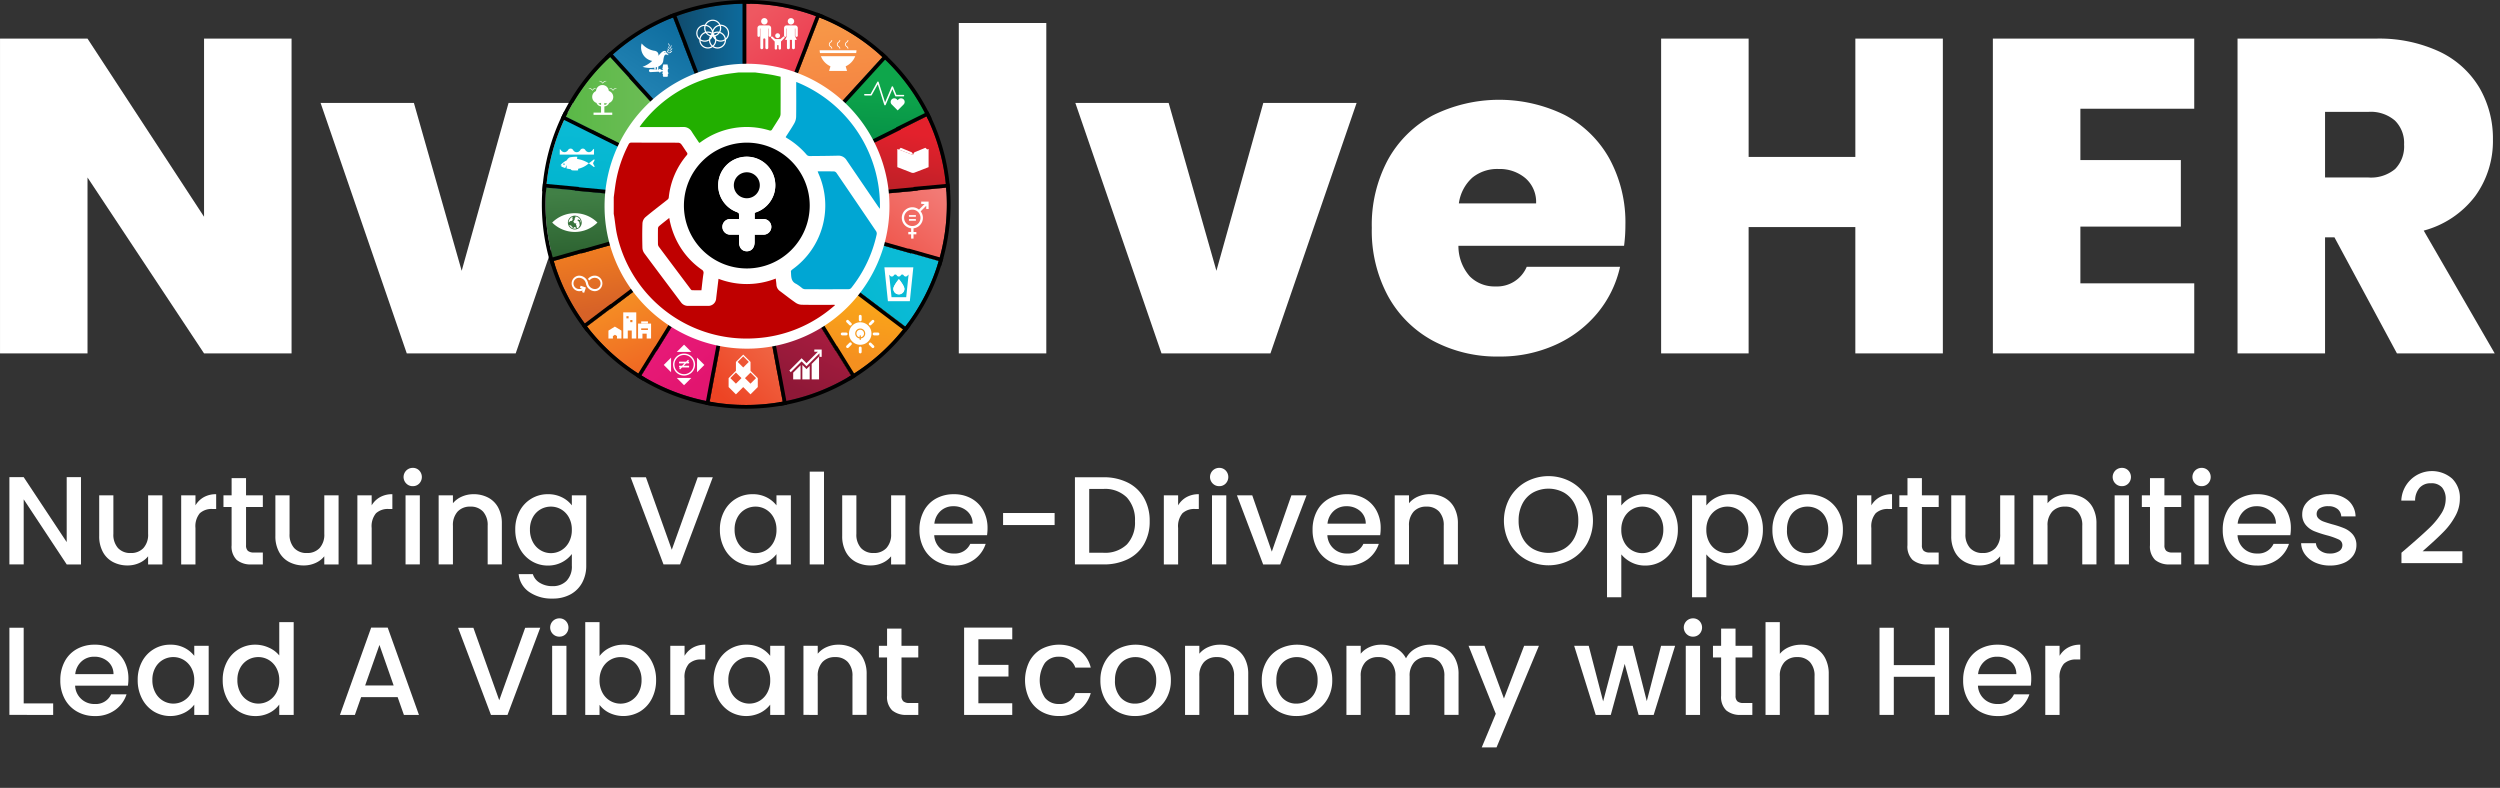
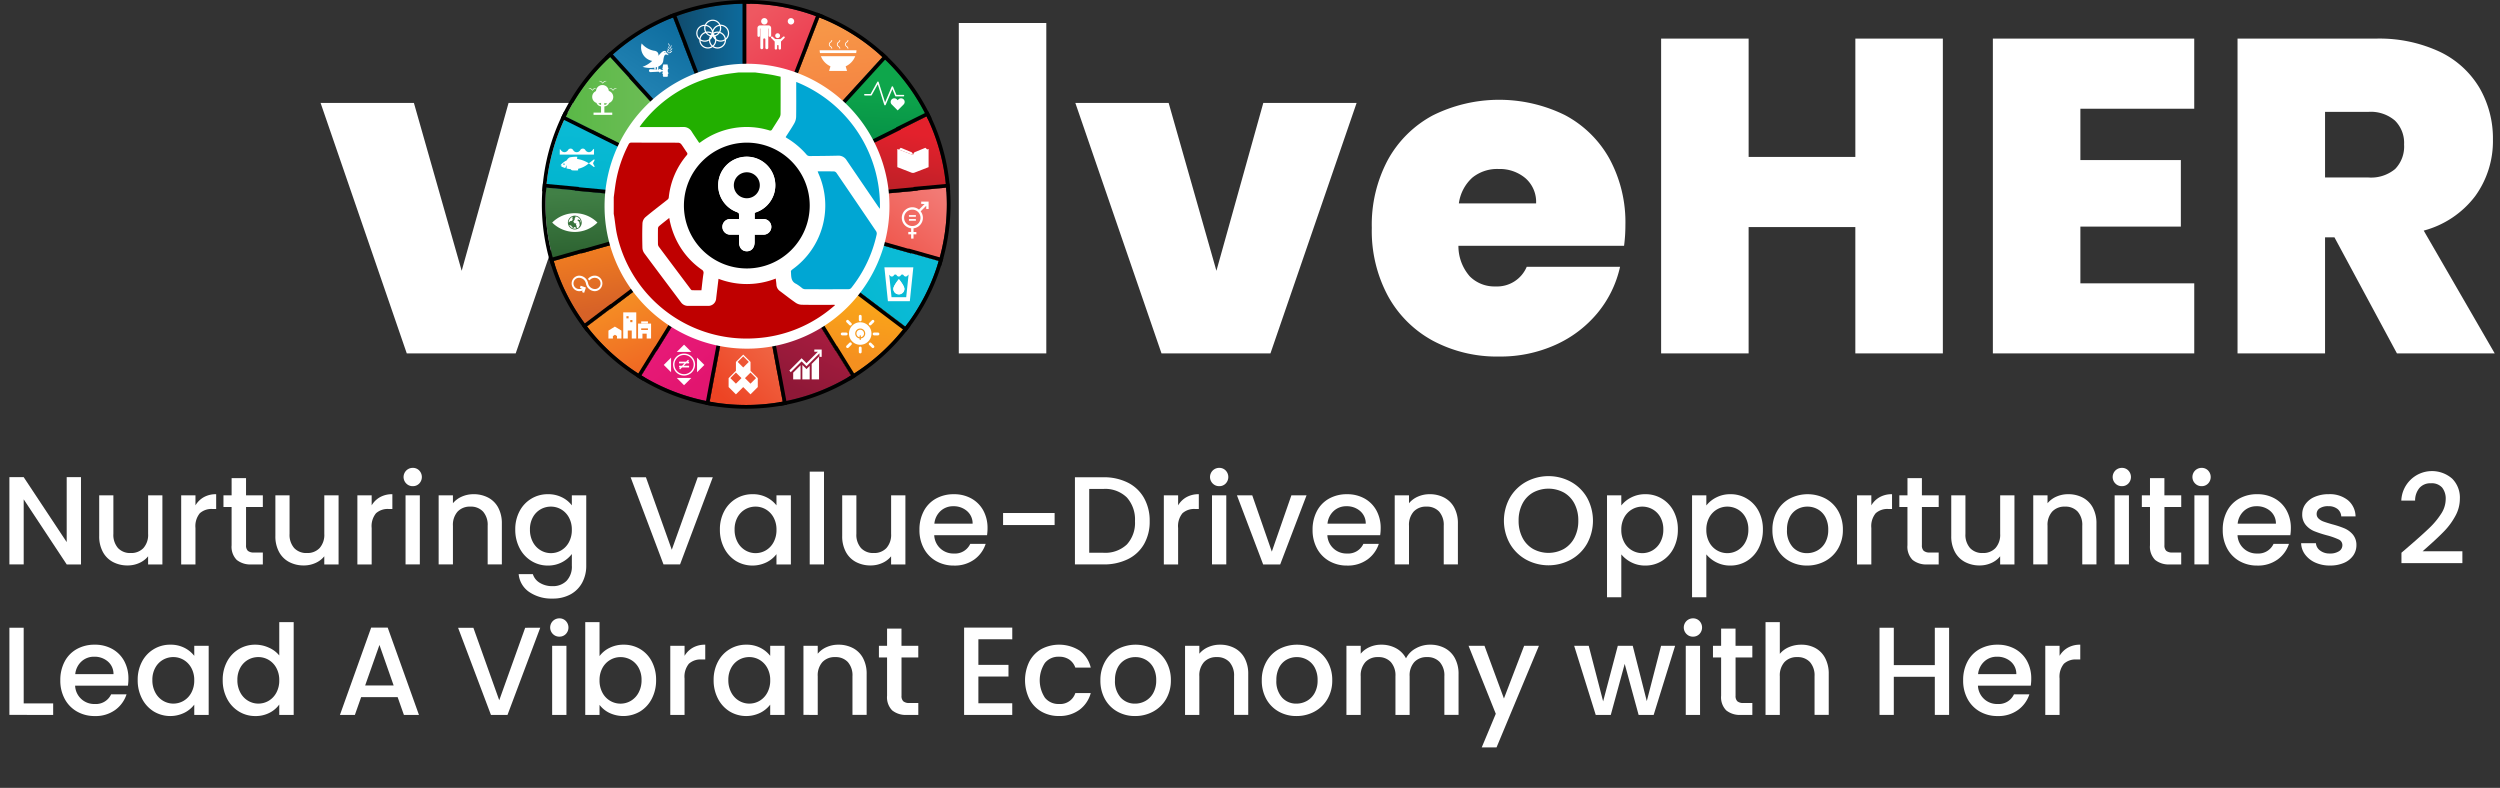
<svg xmlns="http://www.w3.org/2000/svg" xmlns:xlink="http://www.w3.org/1999/xlink" viewBox="0 0 150 47.274">
  <rect x="0" y="0" width="150" height="47.274" fill="#333333" stroke="none" />
  <defs>
    <style>.cls-1{fill:#fff;}.cls-2{fill:url(#linear-gradient);}.cls-3{fill:url(#linear-gradient-2);}.cls-4{fill:url(#linear-gradient-3);}.cls-5{fill:url(#linear-gradient-4);}.cls-6{fill:url(#linear-gradient-5);}.cls-7{fill:url(#linear-gradient-6);}.cls-8{fill:url(#linear-gradient-7);}.cls-9{fill:url(#linear-gradient-8);}.cls-10{fill:url(#linear-gradient-9);}.cls-11{fill:url(#linear-gradient-10);}.cls-12{fill:url(#linear-gradient-11);}.cls-13{fill:url(#linear-gradient-12);}.cls-14{fill:url(#linear-gradient-13);}.cls-15{fill:url(#linear-gradient-14);}.cls-16{fill:url(#linear-gradient-15);}.cls-17{fill:url(#linear-gradient-16);}.cls-18{fill:url(#linear-gradient-17);}.cls-19{fill:#bf0000;}.cls-20{fill:#22af00;}.cls-21{fill:#00a6d3;}</style>
    <linearGradient id="linear-gradient" x1="6.42" y1="11.618" x2="10.813" y2="11.618" gradientTransform="translate(33.96 -5.546)" gradientUnits="userSpaceOnUse">
      <stop offset="0" stop-color="#104a6b" />
      <stop offset="1" stop-color="#0d6c9e" />
    </linearGradient>
    <linearGradient id="linear-gradient-2" x1="9.539" y1="8.656" x2="5.784" y2="14.556" gradientTransform="translate(33.96 -5.546)" gradientUnits="userSpaceOnUse">
      <stop offset="0" stop-color="#0d6c9e" />
      <stop offset="1" stop-color="#2c8dbd" />
    </linearGradient>
    <linearGradient id="linear-gradient-3" x1="4.808" y1="12.902" x2="4.56" y2="17.801" gradientTransform="translate(33.96 -5.546)" gradientUnits="userSpaceOnUse">
      <stop offset="0" stop-color="#0bbbd6" />
      <stop offset="1" stop-color="#00b4cd" />
    </linearGradient>
    <linearGradient id="linear-gradient-4" x1="-0.016" y1="13.336" x2="10.474" y2="13.336" gradientTransform="translate(33.96 -5.546)" gradientUnits="userSpaceOnUse">
      <stop offset="0" stop-color="#5ab847" />
      <stop offset="1" stop-color="#7fc264" />
    </linearGradient>
    <linearGradient id="linear-gradient-5" x1="16.673" y1="10.544" x2="16.307" y2="16.528" gradientTransform="translate(33.96 -5.546)" gradientUnits="userSpaceOnUse">
      <stop offset="0" stop-color="#0ea64b" />
      <stop offset="1" stop-color="#008243" />
    </linearGradient>
    <linearGradient id="linear-gradient-6" x1="17.791" y1="13.016" x2="17.03" y2="17.319" gradientTransform="translate(33.96 -5.546)" gradientUnits="userSpaceOnUse">
      <stop offset="0" stop-color="#e3212c" />
      <stop offset="1" stop-color="#b52026" />
    </linearGradient>
    <linearGradient id="linear-gradient-7" x1="14.529" y1="13.975" x2="9.585" y2="7.592" gradientTransform="translate(33.96 -5.546)" gradientUnits="userSpaceOnUse">
      <stop offset="0" stop-color="#eb2342" />
      <stop offset="1" stop-color="#ee5861" />
    </linearGradient>
    <linearGradient id="linear-gradient-8" x1="15.519" y1="16.747" x2="14.139" y2="7.523" gradientTransform="translate(33.96 -5.546)" gradientUnits="userSpaceOnUse">
      <stop offset="0" stop-color="#f2703d" />
      <stop offset="1" stop-color="#f79647" />
    </linearGradient>
    <linearGradient id="linear-gradient-9" x1="4.484" y1="16.901" x2="4.683" y2="20.703" gradientTransform="translate(33.96 -5.546)" gradientUnits="userSpaceOnUse">
      <stop offset="0" stop-color="#418046" />
      <stop offset="1" stop-color="#2d6331" />
    </linearGradient>
    <linearGradient id="linear-gradient-10" x1="5.52" y1="23.479" x2="4.766" y2="19.369" gradientTransform="translate(33.96 -5.546)" gradientUnits="userSpaceOnUse">
      <stop offset="0" stop-color="#d76227" />
      <stop offset="1" stop-color="#f38020" />
    </linearGradient>
    <linearGradient id="linear-gradient-11" x1="14.88" y1="26.753" x2="16.275" y2="18.501" gradientTransform="translate(33.96 -5.546)" gradientUnits="userSpaceOnUse">
      <stop offset="0" stop-color="#f5901f" />
      <stop offset="1" stop-color="#ffc113" />
    </linearGradient>
    <linearGradient id="linear-gradient-12" x1="14.935" y1="21.265" x2="11.76" y2="28.07" gradientTransform="translate(33.96 -5.546)" gradientUnits="userSpaceOnUse">
      <stop offset="0" stop-color="#bd2046" />
      <stop offset="1" stop-color="#8e1837" />
    </linearGradient>
    <linearGradient id="linear-gradient-13" x1="20.334" y1="15.354" x2="15.531" y2="21.128" gradientTransform="translate(33.96 -5.546)" gradientUnits="userSpaceOnUse">
      <stop offset="0" stop-color="#f27a75" />
      <stop offset="1" stop-color="#ee4134" />
    </linearGradient>
    <linearGradient id="linear-gradient-14" x1="18.692" y1="19.812" x2="13.386" y2="23.147" xlink:href="#linear-gradient-3" />
    <linearGradient id="linear-gradient-15" x1="5.593" y1="21.02" x2="8.131" y2="27.101" gradientTransform="translate(33.96 -5.546)" gradientUnits="userSpaceOnUse">
      <stop offset="0" stop-color="#f69925" />
      <stop offset="1" stop-color="#ef6223" />
    </linearGradient>
    <linearGradient id="linear-gradient-16" x1="6.646" y1="22.009" x2="10.35" y2="26.764" gradientTransform="translate(33.96 -5.546)" gradientUnits="userSpaceOnUse">
      <stop offset="0" stop-color="#eb1d7e" />
      <stop offset="1" stop-color="#e2156f" />
    </linearGradient>
    <linearGradient id="linear-gradient-17" x1="12.505" y1="23.42" x2="7.946" y2="27.849" gradientTransform="translate(33.96 -5.546)" gradientUnits="userSpaceOnUse">
      <stop offset="0" stop-color="#f17553" />
      <stop offset="1" stop-color="#ed4424" />
    </linearGradient>
  </defs>
  <title>nvolveher</title>
  <g id="TEXT">
-     <path class="cls-1" d="M17.494,21.204H12.243L5.251,10.649V21.204H.001V2.317H5.251l6.992,10.689V2.317h5.251Z" />
    <path class="cls-1" d="M27.701,16.248,30.514,6.175h5.599L30.942,21.204H24.406L19.235,6.175h5.599Z" />
    <path class="cls-1" d="M62.778,1.38V21.204H57.528V1.38Z" />
    <path class="cls-1" d="M72.985,16.248,75.798,6.175h5.599L76.227,21.204H69.69L64.52,6.175h5.599Z" />
    <path class="cls-1" d="M97.444,14.748h-9.939a2.763,2.763,0,0,0,.683,1.835,2.087,2.087,0,0,0,1.541.603A1.931,1.931,0,0,0,91.604,16.007h5.599a6.556,6.556,0,0,1-1.353,2.773A6.974,6.974,0,0,1,93.319,20.695a8.034,8.034,0,0,1-3.376.697,8.147,8.147,0,0,1-3.951-.938,6.726,6.726,0,0,1-2.706-2.679,8.233,8.233,0,0,1-.978-4.099,8.252,8.252,0,0,1,.964-4.085,6.671,6.671,0,0,1,2.692-2.666,8.938,8.938,0,0,1,7.916-.027,6.563,6.563,0,0,1,2.68,2.612,7.987,7.987,0,0,1,.964,4.005A9.461,9.461,0,0,1,97.444,14.748Zm-5.278-2.545a1.885,1.885,0,0,0-.643-1.514,2.39,2.39,0,0,0-1.607-.549,2.359,2.359,0,0,0-1.58.522,2.542,2.542,0,0,0-.804,1.54Z" />
    <path class="cls-1" d="M116.571,2.317V21.204h-5.251V13.623h-6.403V21.204H99.667V2.317h5.251V9.417h6.403V2.317Z" />
    <path class="cls-1" d="M124.823,6.523V9.604h6.028v3.992h-6.028V16.998h6.832v4.206H119.572V2.317H131.654v4.206Z" />
    <path class="cls-1" d="M143.816,21.204l-3.75-6.965H139.503V21.204h-5.251V2.317h8.278a8.564,8.564,0,0,1,3.858.79,5.537,5.537,0,0,1,2.384,2.17,6.035,6.035,0,0,1,.804,3.094,5.623,5.623,0,0,1-1.059,3.389,5.717,5.717,0,0,1-3.094,2.076l4.26,7.367ZM139.503,10.649h2.599a2.256,2.256,0,0,0,1.607-.509,1.937,1.937,0,0,0,.536-1.473,1.884,1.884,0,0,0-.549-1.433,2.226,2.226,0,0,0-1.594-.522H139.503Z" />
    <path class="cls-2" d="M44.773.222a12.007,12.007,0,0,0-4.393.827L44.591,11.921a.509.509,0,0,1,.181-.035l0,0V.222Z" />
    <path d="M44.773.222h0v11.664l-0,0a.509.509,0,0,0-.181.035L40.38,1.049A12.007,12.007,0,0,1,44.773.222m0-.222a12.204,12.204,0,0,0-4.474.842l-.206.081.08.207L44.384,12.001l.08.206.207-.078a.287.287,0,0,1,.098-.02h.227V0h-.223Z" />
    <path class="cls-3" d="M41.002,2.656l.006-.002-.622-1.606-.006.002-.001-.001a12.042,12.042,0,0,0-3.781,2.374l7.834,8.594a.51.51,0,0,1,.158-.096Z" />
    <path d="M40.386,1.048l.622,1.606-.006.002L44.591,11.921a.51.51,0,0,0-.158.096L36.599,3.423a12.042,12.042,0,0,1,3.781-2.374l.001.001.006-.002m.127-.289-.052.021-.162.062a12.214,12.214,0,0,0-3.85,2.418l-.162.15.149.163,7.834,8.594.148.162.164-.146a.288.288,0,0,1,.089-.055l.209-.079-.081-.209L41.288,2.779l.003-.001-.075-.204-.622-1.606L40.513.759Z" />
    <path class="cls-4" d="M35.486,7.765l.007-.015-1.541-.767L33.945,6.998l-.001-.001a11.963,11.963,0,0,0-1.169,4.28l11.491,1.065a.506.506,0,0,1,.054-.179Z" />
    <path d="M33.952,6.983l1.541.767-.007.015,8.833,4.398a.506.506,0,0,0-.054.179L32.774,11.278a11.963,11.963,0,0,1,1.169-4.28l.001.001.007-.015m-.102-.299-.01.02-.097.195a12.155,12.155,0,0,0-1.191,4.36l-.018.219.219.02,11.491,1.065.217.02.024-.217a.285.285,0,0,1,.03-.101l.105-.201-.203-.101-8.636-4.3.005-.011-.196-.103L34.051,6.784l-.201-.1Z" />
    <path class="cls-5" d="M37.76,4.697l.009-.009L36.609,3.416l-.009.009-.001-.001a12.075,12.075,0,0,0-2.656,3.574l10.376,5.167a.511.511,0,0,1,.114-.147Z" />
    <path d="M36.609,3.416,37.769,4.688l-.009.009,6.674,7.321a.512.512,0,0,0-.114.147L33.944,6.997a12.076,12.076,0,0,1,2.656-3.574l.001.001.009-.009m.013-.315-.025.023-.149.136a12.244,12.244,0,0,0-2.705,3.64l-.097.198.197.098L44.221,12.363l.196.097.101-.194a.289.289,0,0,1,.064-.083l.168-.15-.152-.166L38.071,4.707l.004-.004-.142-.165L36.774,3.266l-.151-.166Z" />
    <path class="cls-6" d="M52.947,3.424l-.001.001-.009-.009L51.777,4.689l.009.009-6.674,7.321a.511.511,0,0,1,.114.147L55.602,6.998A12.076,12.076,0,0,0,52.947,3.424Z" />
    <path d="M52.937,3.416l.009.009.001-.001A12.076,12.076,0,0,1,55.602,6.998L45.226,12.165a.511.511,0,0,0-.114-.147l6.674-7.321-.009-.009,1.16-1.272m-.013-.316-.151.166-1.16,1.272-.149.163.009.009-6.525,7.158-.152.166.168.15a.289.289,0,0,1,.064.083l.101.194.196-.098L55.701,7.197l.197-.098-.097-.198a12.245,12.245,0,0,0-2.704-3.64l-.164-.152-.001.001-.009-.009Z" />
    <path class="cls-7" d="M55.602,6.998l-.001.001-.007-.015L54.052,7.751l.007.015-8.833,4.398a.506.506,0,0,1,.054.179l11.491-1.065A11.963,11.963,0,0,0,55.602,6.998Z" />
    <path d="M55.594,6.984l.007.015.001-.001a11.963,11.963,0,0,1,1.169,4.281L45.28,12.343a.506.506,0,0,0-.054-.179L54.059,7.766l-.007-.015,1.541-.767m.102-.299-.201.1L53.953,7.552l-.198.098.007.015-8.636,4.3-.202.101.104.201a.285.285,0,0,1,.03.101l.024.217.218-.02L56.791,11.5l.219-.02-.018-.219a12.155,12.155,0,0,0-1.191-4.36L55.704,6.699l-.001.001-.007-.015Z" />
    <path class="cls-8" d="M44.773.222V.224H44.773v1.722h0v9.941a.509.509,0,0,1,.182.035L49.166,1.05A12.007,12.007,0,0,0,44.773.222Z" />
    <path d="M44.773.222a12.007,12.007,0,0,1,4.393.827L44.955,11.921a.509.509,0,0,0-.182-.035V1.945H44.773V.224h0V.222M44.551,0V.224l-0,1.722 0,9.941v.222l.222 0a.285.285,0,0,1,.102.02l.207.079.08-.206L49.374,1.13l.08-.207L49.248.843A12.204,12.204,0,0,0,44.773,0Z" />
    <path class="cls-9" d="M49.166,1.05l-.001.001-.006-.003-.622,1.606.006.003-3.589,9.265a.51.51,0,0,1,.158.097L52.947,3.424A12.042,12.042,0,0,0,49.166,1.05Z" />
    <path d="M49.16,1.049l.006.003.001-.001A12.042,12.042,0,0,1,52.947,3.424l-7.834,8.594a.51.51,0,0,0-.158-.097l3.589-9.265-.006-.003.622-1.606M49.033.76,48.952.968l-.622,1.606L48.25,2.781l.006.002-3.509,9.058-.081.209.209.08a.288.288,0,0,1,.089.055l.164.146.148-.163,7.834-8.594.149-.163-.162-.15A12.214,12.214,0,0,0,49.248.843L49.04.761,49.04.763l-.007-.003Z" />
    <path class="cls-10" d="M44.26,12.399a.504.504,0,0,1,.006-.057l-9.775-.906.001-.018-1.714-.159-.001.018-.002-0q-.039.487-.04.983a12.039,12.039,0,0,0,.492,3.414L44.279,12.53A.508.508,0,0,1,44.26,12.399Z" />
    <path d="M32.777,11.259l1.714.159-.001.018,9.775.906a.389.389,0,0,0,.013.187L33.226,15.675a12.039,12.039,0,0,1-.492-3.414q0-.497.04-.983l.002 0.0.001-.018m-.203-.242-.002.018-0,0-.02.224c-.027.336-.041.672-.041,1.001a12.273,12.273,0,0,0,.501,3.477l.062.211.212-.06,11.053-3.145.21-.06-.056-.211a.29.29,0,0,1-.012-.074l.002-.01.003-.022.025-.225-.226-.021-9.557-.886.001-.018-.219-.02-1.714-.159-.224-.021Z" />
    <path class="cls-11" d="M44.279,12.53,34.884,15.203l-.005-.017-1.656.471.005.017-.001 0a12,12,0,0,0,2.002,3.922l9.132-6.896A.508.508,0,0,1,44.279,12.53Z" />
    <path d="M44.279,12.53a.508.508,0,0,0,.081.171l-9.132,6.896a12,12,0,0,1-2.002-3.922l.001-0-.005-.017,1.656-.471.005.017L44.279,12.53m.157-.276-.218.062-9.183,2.613-.004-.012-.213.055-1.656.471-.216.061.011.036.057.196a12.179,12.179,0,0,0,2.039,3.995l.134.175.176-.133,9.132-6.896.175-.132-.13-.177a.286.286,0,0,1-.045-.096l-.058-.219Z" />
    <path class="cls-12" d="M54.325,19.585l-1.374-1.037-.009.012-7.757-5.858a.513.513,0,0,1-.139.13L51.052,22.533a12.101,12.101,0,0,0,3.264-2.935l-.001-.001Z" />
    <path d="M45.185,12.702l7.757,5.858.009-.012,1.374,1.037-.009.012.001.001A12.1,12.1,0,0,1,51.052,22.533l-6.007-9.701a.513.513,0,0,0,.139-.13m-.046-.313-.133.181a.29.29,0,0,1-.079.074l-.186.118.116.187,6.007,9.701.117.188.189-.116a12.271,12.271,0,0,0,3.324-2.989l.137-.178-.002-.001.009-.012-.179-.135-1.374-1.037-.176-.133-.009.012-7.581-5.725-.18-.136Z" />
    <path class="cls-13" d="M51.06,22.527l-.906-1.464-.008.005-5.1-8.236a.508.508,0,0,1-.178.071l2.093,11.198A11.962,11.962,0,0,0,51.052,22.533l-.001-.001Z" />
    <path d="M45.046,12.832,50.145,21.068l.008-.005L51.06,22.527l-.008.005.001.001a11.962,11.962,0,0,1-4.091,1.567L44.868,12.902a.508.508,0,0,0,.178-.071m.071-.308-.19.12a.286.286,0,0,1-.1.04l-.218.041.041.218,2.093,11.198.041.218.218-.04a12.149,12.149,0,0,0,4.167-1.596l.192-.117-.001-.001.007-.004-.118-.19-.906-1.464-.117-.188-.008.005-4.983-8.048-.118-.191Z" />
    <path class="cls-14" d="M56.771,11.279l-.002 0-.001-.018-1.714.159.001.018-9.775.906a.387.387,0,0,1-.014.187l11.053,3.145a12.039,12.039,0,0,0,.492-3.415Q56.811,11.765,56.771,11.279Z" />
    <path d="M56.768,11.26l.001.018.002-0q.039.486.04.982a12.039,12.039,0,0,1-.492,3.415L45.266,12.531a.508.508,0,0,0,.019-.132.502.502,0,0,0-.006-.056l9.775-.906-.001-.018,1.714-.159m.203-.242-.223.021-1.714.159-.219.02.001.018-9.557.886-.225.021.025.225.003.022.002.012a.296.296,0,0,1-.012.071l-.056.211.21.06,11.053,3.145.212.06.062-.211a12.274,12.274,0,0,0,.501-3.478c0-.328-.014-.665-.041-1l-.018-.225-.002 0-.002-.018Z" />
    <path class="cls-15" d="M56.323,15.658l-1.656-.471-.005.017-9.395-2.673a.508.508,0,0,1-.081.171l9.132,6.896a11.999,11.999,0,0,0,2.002-3.922l-.001-0Z" />
    <path d="M45.266,12.531l9.395,2.673.005-.017,1.656.471-.005.017.001 0a12,12,0,0,1-2.002,3.922l-9.132-6.896a.508.508,0,0,0,.081-.171m-.157-.276-.058.218a.286.286,0,0,1-.046.096l-.13.177.175.132,9.132,6.896.176.133.134-.175a12.178,12.178,0,0,0,2.039-3.995l.064-.216-.001-0.0.005-.017-.216-.061-1.656-.471-.212-.06-.005.017-9.184-2.613-.217-.062Z" />
    <path class="cls-16" d="M44.36,12.701l-7.757,5.858L36.594,18.547l-1.374,1.037.009.012-.001.001a12.101,12.101,0,0,0,3.264,2.936l6.007-9.701A.513.513,0,0,1,44.36,12.701Z" />
    <path d="M44.36,12.701a.513.513,0,0,0,.139.13L38.492,22.532a12.101,12.101,0,0,1-3.264-2.936l.001-.001-.009-.012L36.594,18.547l.009.012,7.757-5.858m.046-.314-.18.136-7.581,5.725-.007-.009-.178.13-1.374,1.037-.179.135.034.044.111.146a12.271,12.271,0,0,0,3.324,2.99l.189.116.117-.188L44.688,12.948l.116-.187-.186-.118a.291.291,0,0,1-.079-.074l-.133-.182Z" />
    <path class="cls-17" d="M44.499,12.831,39.399,21.067l-.008-.005-.906,1.464.008.005-.001.001A11.962,11.962,0,0,0,42.583,24.1l2.093-11.198A.508.508,0,0,1,44.499,12.831Z" />
    <path d="M44.499,12.831a.508.508,0,0,0,.178.071L42.583,24.1A11.962,11.962,0,0,1,38.492,22.532l.001-.001-.008-.005.906-1.464.008.005,5.1-8.236m-.071-.308-.118.191L39.325,20.765l-.004-.002-.119.183-.906,1.464-.118.19.008.005-0.0 0.0.19.118a12.148,12.148,0,0,0,4.167,1.597l.218.04.041-.218,2.093-11.198.041-.218-.218-.041a.286.286,0,0,1-.1-.04l-.19-.121Z" />
    <path class="cls-18" d="M46.964,24.098l-.316-1.692-.003.001-1.777-9.504a.48.48,0,0,1-.191-0L42.9,22.406l-.003-.001L42.58,24.098l.003.001L42.583,24.1a12.131,12.131,0,0,0,4.378 0l-0-.001Z" />
    <path d="M44.676,12.902a.48.48,0,0,0,.191 0l1.777,9.504.003-.001.316,1.692-.003.001 0.0.001A12.131,12.131,0,0,1,42.583,24.1l0-.001L42.58,24.098l.316-1.692.003.001L44.676,12.902m-.178-.26-.041.219-1.736,9.287h0l-.044.217-.316,1.692-.041.219.003.001-0.0.001.219.042a12.353,12.353,0,0,0,4.458 0l.219-.04-0-.002 0,0-.037-.219-.316-1.692-.041-.219-.003.001-1.736-9.286-.041-.219-.219.041a.259.259,0,0,1-.109,0l-.219-.042Z" />
    <path class="cls-1" d="M41.044,21.214a.661.661,0,1,0,.661.661A.662.662,0,0,0,41.044,21.214Zm0,1.236a.575.575,0,1,1,.575-.575A.576.576,0,0,1,41.044,22.45Z" />
    <polygon class="cls-1" points="41.336 21.635 41.284 21.583 41.165 21.702 40.742 21.702 40.742 21.804 41.063 21.804 40.921 21.946 40.742 21.946 40.742 22.047 40.819 22.047 40.752 22.115 40.804 22.167 40.923 22.047 41.346 22.047 41.346 21.946 41.025 21.946 41.167 21.804 41.346 21.804 41.346 21.702 41.269 21.702 41.336 21.635" />
    <polygon class="cls-1" points="41.043 23.113 41.482 22.675 40.605 22.675 41.043 23.113" />
    <polygon class="cls-1" points="41.043 20.679 40.605 21.117 41.482 21.117 41.043 20.679" />
    <polygon class="cls-1" points="41.822 21.458 41.822 22.335 42.261 21.896 41.822 21.458" />
    <polygon class="cls-1" points="40.264 22.335 40.264 21.458 39.826 21.896 40.264 22.335" />
    <path class="cls-1" d="M35.697,16.539a.515.515,0,0,0-.426.206l.104.079a.384.384,0,0,1,.322-.154.336.336,0,0,1,0,.672.426.426,0,0,1-.412-.348h0a.552.552,0,0,0-.541-.455.467.467,0,0,0,0,.933.556.556,0,0,0,.212-.04l-.032.095.124.042.108-.318-.318-.108-.042.124.119.04a.423.423,0,0,1-.17.033.336.336,0,0,1,0-.672.426.426,0,0,1,.412.348h0a.552.552,0,0,0,.541.455.467.467,0,0,0,0-.933Z" />
    <path class="cls-1" d="M34.637,9.407a1.891,1.891,0,0,0-.453.036.384.384,0,0,0-.175.176,1.102,1.102,0,0,0-.378.293l.083.04-.048.033a1.698,1.698,0,0,0,.244.098.547.547,0,0,0,.081-.187.832.832,0,0,1,0.0.21,1.655,1.655,0,0,0,.253.046.122.122,0,0,0,.088.069,2.061,2.061,0,0,0,.354.001l.001-.093a1.417,1.417,0,0,0,.644-.331,1.841,1.841,0,0,0-.708-.263Zm-.798.486a.043.043,0,1,1,.043-.043A.043.043,0,0,1,33.838,9.893Z" />
    <path class="cls-1" d="M35.598,9.759l.078-.152a.033.033,0,0,0-.052-.033l-.293.224.293.217a.033.033,0,0,0,.052-.033l-.076-.142A.088.088,0,0,1,35.598,9.759Z" />
    <path class="cls-1" d="M35.643,8.929a.253.253,0,0,0-.096.083.263.263,0,0,1-.21.119.26.26,0,0,1-.21-.119.177.177,0,0,0-.315,0,.244.244,0,0,1-.419,0,.177.177,0,0,0-.315,0,.263.263,0,0,1-.21.119.26.26,0,0,1-.21-.119.363.363,0,0,0-.07-.07l-.005.333h2.055Z" />
    <path class="cls-1" d="M46.055,1.278a.193.193,0,1,1-.193-.193A.193.193,0,0,1,46.055,1.278Z" />
    <path class="cls-1" d="M46.802,2.14a.144.144,0,1,1-.144-.144A.144.144,0,0,1,46.802,2.14Z" />
    <path class="cls-1" d="M46.109,1.523h-.501a.161.161,0,0,0-.161.161v.454a.075.075,0,0,0,.15,0V1.711h.023V2.866a.087.087,0,0,0,.087.087h0a.087.087,0,0,0,.087-.087V2.367a.064.064,0,1,1,.128,0V2.866a.087.087,0,0,0,.087.087h0a.087.087,0,0,0,.087-.087V1.711h.023v.427a.075.075,0,0,0,.15,0V1.685A.161.161,0,0,0,46.109,1.523Z" />
    <path class="cls-1" d="M46.671,2.701a.043.043,0,0,1,.043.043v.159a.073.073,0,1,0,.146,0V2.491l.209-.209a.056.056,0,1,0-.081-.078l-.127.113a.102.102,0,0,1-.068.026H46.549a.102.102,0,0,1-.068-.026l-.127-.113a.056.056,0,1,0-.081.078l.209.209v.412a.073.073,0,0,0,.073.073h0a.073.073,0,0,0,.073-.073V2.743a.043.043,0,0,1,.043-.043Z" />
    <path class="cls-1" d="M47.458,1.471a.193.193,0,1,0-.193-.193A.193.193,0,0,0,47.458,1.471Z" />
-     <path class="cls-1" d="M47.705,1.523h-.501a.161.161,0,0,0-.161.161v.454a.075.075,0,0,0,.15,0V1.711h.023v.453l-.113.228h.113V2.866a.087.087,0,0,0,.175,0V2.393h.128V2.866a.087.087,0,0,0,.175,0V2.393h.116l-.116-.234V1.711h.023v.427a.075.075,0,0,0,.15,0V1.685A.161.161,0,0,0,47.705,1.523Z" />
    <path class="cls-1" d="M49.179,3.014a1.105,1.105,0,0,0,.021.17h2.169a1.105,1.105,0,0,0,.021-.17Z" />
    <path class="cls-1" d="M49.828,3.979l-.082.276h1.077L50.74,3.979a1.108,1.108,0,0,0,.575-.609H49.253A1.108,1.108,0,0,0,49.828,3.979Z" />
    <path class="cls-1" d="M49.252,3.37h.001l-.007-.017Z" />
    <path class="cls-1" d="M51.365,3.203l.005-.019h-.001Z" />
    <path class="cls-1" d="M51.316,3.37l.006-.017-.007.017Z" />
    <path class="cls-1" d="M49.203,3.203l-.004-.019h-.001Z" />
    <path class="cls-1" d="M49.82,2.812a.158.158,0,0,1,.066.091.025.025,0,0,0,.024.021.025.025,0,0,0,.024-.029.202.202,0,0,0-.083-.121.127.127,0,0,1,0-.225.204.204,0,0,0,.082-.118A.025.025,0,0,0,49.91,2.402a.024.024,0,0,0-.024.02.16.16,0,0,1-.066.09.174.174,0,0,0,0,.3Z" />
    <path class="cls-1" d="M50.301,2.812a.158.158,0,0,1,.066.091.025.025,0,0,0,.024.021.025.025,0,0,0,.024-.029.202.202,0,0,0-.083-.121.127.127,0,0,1,0-.225.204.204,0,0,0,.082-.118.025.025,0,0,0-.024-.029.024.024,0,0,0-.024.02.16.16,0,0,1-.066.09.174.174,0,0,0,0,.3Z" />
    <path class="cls-1" d="M50.788,2.812a.158.158,0,0,1,.066.091.025.025,0,0,0,.024.021.025.025,0,0,0,.024-.029A.202.202,0,0,0,50.82,2.774a.127.127,0,0,1,0-.225.204.204,0,0,0,.082-.118.025.025,0,0,0-.024-.029.024.024,0,0,0-.024.02.16.16,0,0,1-.066.09.174.174,0,0,0,0,.3Z" />
    <path class="cls-1" d="M54.726,9.28h.054a.31.31,0,0,0-.08-.145l-.041-.017-.613-.251-.113.105.726.283Z" />
    <path class="cls-1" d="M55.633,8.968,55.524,8.867l-.613.251-.041.017a.306.306,0,0,0-.08.145h.039l.082-.032v0l-.082.032H54.726l-.067-.026L53.84,8.936v1.093l.886.344h.104l.886-.344V8.936Z" />
    <path class="cls-1" d="M54.668,14.315v-.254H54.498V13.918h.17v-.219l-.027-.004a.634.634,0,0,1,.098-1.26.628.628,0,0,1,.378.126l.022.016.339-.339H55.273v-.142h.444v.444h-.142V12.345l-.335.335.016.022a.629.629,0,0,1,.119.368.638.638,0,0,1-.536.626l-.027.004v.219h.17v.142H54.811v.254Zm.071-1.737a.492.492,0,1,0,.492.492A.492.492,0,0,0,54.74,12.578Z" />
    <rect class="cls-1" x="54.536" y="12.906" width="0.417" height="0.1" />
    <rect class="cls-1" x="54.536" y="13.144" width="0.417" height="0.1" />
    <path class="cls-1" d="M48.033,21.917v.845h-.442v-.401C47.719,22.234,47.903,22.049,48.033,21.917Z" />
    <polygon class="cls-1" points="48.582 21.953 48.582 22.762 48.141 22.762 48.141 21.896 48.39 22.145 48.582 21.953" />
    <polygon class="cls-1" points="49.142 21.393 49.142 22.762 48.7 22.762 48.7 21.835 49.142 21.393" />
    <path class="cls-1" d="M48.859,20.972v.133h.213l-.683.683-.293-.293-.047.048c-.248.251-.653.659-.687.687l.041.052.04.053c.033-.025.462-.458.653-.652l.293.293.779-.779v.216h.133v-.442Z" />
    <path class="cls-1" d="M34.515,13.63l-.023-.007a.022.022,0,0,0-.016.001l-.031.014a.053.053,0,0,0-.029.036l-.001.004-.007.006-.031.003-.008-.005-.016-.04-.007-.017a.047.047,0,0,0-.021-.024l-.019-.01-.008-.008-.027-.042a.032.032,0,0,0-.02-.014l-.098-.023a.368.368,0,0,0,.425.208l-.05-.073A.022.022,0,0,0,34.515,13.63Z" />
    <path class="cls-1" d="M34.527,12.988a.117.117,0,0,1-.018.077l-.028.051a.048.048,0,0,0-.005.034l.004.019a.028.028,0,0,1-.005.023l-.062.082a.042.042,0,0,0,.003.054l.063.068a.041.041,0,0,0,.046.01l.039-.016a.009.009,0,0,1,.012.01l-.016.067a.044.044,0,0,0,.008.037l.014.018.005.012.02.121a.03.03,0,0,0,.029.025l.024-0h0l.012-0a.03.03,0,0,0,.025-.014l.01-.016 0-0.0.066-.104a.067.067,0,0,0,.01-.046l-.023-.154a.086.086,0,0,0-.029-.052l-.076-.065a.022.022,0,0,1-.002-.032l.033-.036a.016.016,0,0,1,.028.009l.002.013a.022.022,0,0,0,.022.019l.039-.002a.034.034,0,0,1,.035.029l.011.073a.072.072,0,0,0,.033.051A.368.368,0,0,0,34.527,12.988Z" />
    <path class="cls-1" d="M34.178,13.305a.099.099,0,0,1,.092-.048.087.087,0,0,0,.086-.073c.009-.029-.016-.065-.016-.1-0-.023.026-.043.024-.064l-.001-.013a.368.368,0,0,0-.242.344l0.0.008C34.133,13.337,34.163,13.328,34.178,13.305Z" />
    <path class="cls-1" d="M33.131,13.354a1.92,1.92,0,0,0,2.715,0A1.92,1.92,0,0,0,33.131,13.354Zm1.355.415a.415.415,0,1,1,.417-.412A.415.415,0,0,1,34.486,13.768Z" />
    <path class="cls-1" d="M43.723,1.833a.512.512,0,0,0-.495-.353.511.511,0,0,0-.933.003.512.512,0,0,0-.337.904.516.516,0,0,0,.006.096.511.511,0,0,0,.505.431.514.514,0,0,0,.29-.09.511.511,0,0,0,.803-.438A.512.512,0,0,0,43.723,1.833Zm-.523-.143a.435.435,0,0,1-.055.212.51.51,0,0,0-.346.056.433.433,0,0,1,.38-.401A.436.436,0,0,1,43.2,1.69Zm-.224.653-.002-.021a.512.512,0,0,0-.048-.149.513.513,0,0,0,.252-.188.436.436,0,0,1,.306.366.436.436,0,0,1-.508-.009Zm-.153.317a.441.441,0,0,1-.066.071.436.436,0,0,1-.146-.345.506.506,0,0,0,.14-.185l.01.001.01-0a.506.506,0,0,0,.135.179A.435.435,0,0,1,42.824,2.66Zm-.673-.249a.437.437,0,0,1-.116-.06.435.435,0,0,1,.31-.367.513.513,0,0,0,.25.189.512.512,0,0,0-.049.151l-.003.025A.437.437,0,0,1,42.15,2.411Zm.173-.721a.437.437,0,0,1,.02-.13.438.438,0,0,1,.379.398.51.51,0,0,0-.345-.059A.436.436,0,0,1,42.324,1.69Zm.352.504a.434.434,0,0,1-.037.06.433.433,0,0,1,.029-.061Zm.177-.001a.434.434,0,0,1,.02.042.434.434,0,0,1-.025-.042Zm-.383-.229a.436.436,0,0,1,.23.067.507.507,0,0,0-.067.077.44.44,0,0,1-.21-.142A.442.442,0,0,1,42.47,1.964Zm.419.145a.507.507,0,0,0-.068-.078.436.436,0,0,1,.279-.062A.439.439,0,0,1,42.888,2.109ZM42.762,1.251a.439.439,0,0,1,.388.236.503.503,0,0,0-.39.317c-.006-.014-.012-.028-.019-.042a.504.504,0,0,0-.369-.271A.439.439,0,0,1,42.762,1.251Zm-.867.941a.437.437,0,0,1,.373-.636.503.503,0,0,0,.036.362.509.509,0,0,0-.336.376A.437.437,0,0,1,41.895,2.193Zm.643.642a.438.438,0,0,1-.502-.364l-.004-.032a.516.516,0,0,0,.095.042.503.503,0,0,0,.412-.044.498.498,0,0,0,.16.339A.437.437,0,0,1,42.538,2.835Zm.945-.363a.438.438,0,0,1-.665.303.5.5,0,0,0,.162-.344.504.504,0,0,0,.415.046h0a.512.512,0,0,0,.092-.04C43.486,2.449,43.485,2.461,43.483,2.473Zm-.019-.369a.509.509,0,0,0-.246-.182.504.504,0,0,0,.037-.367.437.437,0,0,1,.295.743A.508.508,0,0,0,43.464,2.103Z" />
    <path class="cls-1" d="M36.549,6.178a.383.383,0,0,0-.022-.723.384.384,0,0,0-.766.008.383.383,0,0,0,.027.712.332.332,0,0,0,.275.207v.373h-.451v.136H36.735V6.756h-.473V6.384A.332.332,0,0,0,36.549,6.178Zm-.138.027.024-.002a.244.244,0,0,1-.174.095V6.173A.38.38,0,0,0,36.411,6.205ZM35.9,6.197l.016.002a.38.38,0,0,0,.148-.031v.128A.244.244,0,0,1,35.9,6.197Z" />
    <path class="cls-1" d="M36.782,5.404a.206.206,0,0,0-.245-.113.351.351,0,0,1,.232.139l.013.015.013-.015a.351.351,0,0,1,.232-.139A.206.206,0,0,0,36.782,5.404Z" />
    <path class="cls-1" d="M35.545,5.445l.013-.015a.351.351,0,0,1,.232-.139.206.206,0,0,0-.245.113A.206.206,0,0,0,35.3,5.29a.351.351,0,0,1,.232.139Z" />
    <path class="cls-1" d="M36.151,5.002l.013.015.013-.015a.351.351,0,0,1,.232-.139.206.206,0,0,0-.245.113.206.206,0,0,0-.245-.113A.351.351,0,0,1,36.151,5.002Z" />
    <path class="cls-1" d="M40.194,2.929l-.001 0Z" />
    <path class="cls-1" d="M40.285,2.69c-.043.04-.081.23-.091.239C40.3,2.894,40.292,2.688,40.285,2.69Z" />
    <path class="cls-1" d="M40.177,3.047c.105.019.173-.163.168-.166C40.288,2.889,40.182,3.053,40.177,3.047Z" />
    <path class="cls-1" d="M40.13,3.18c.006-.012.011-.023.016-.035a.598.598,0,0,0,.044-.179.605.605,0,0,0,.001-.091.577.577,0,0,0-.01-.075l.001.001a.248.248,0,0,0-.095-.221.632.632,0,0,0,.09.216.569.569,0,0,1,.011.08.6.6,0,0,1,0.0.065c-.009-.039-.053-.158-.104-.158a.26.26,0,0,0,.104.169l-.001.015a.601.601,0,0,1-.019.104c-.008-.034-.058-.158-.117-.161a.211.211,0,0,0,.115.168.579.579,0,0,1-.023.066c-.006.014-.012.027-.019.04-.004-.035-.046-.169-.113-.166.005-.003.01.133.109.172-.006.012-.013.024-.02.035l-.018.026A.173.173,0,0,0,39.989,3.175a.115.115,0,0,0-.129-.12c-.138-.003-.355.298-.355.298s.058-.279-.27-.31a1.266,1.266,0,0,1-.735-.436.823.823,0,0,0,.633,1.048,1.688,1.688,0,0,1-.581.355,1.602,1.602,0,0,0,.709.048v.116h.082V4.042q.036-.008.072-.019v.202h.082V3.993a.552.552,0,0,0,.222-.161.385.385,0,0,0,.078-.197c.013-.121.052-.363.153-.361a.392.392,0,0,1,.102.014l-.009.01-.016.017-.01.01.004.002.009-.008.016-.017.01-.012a.113.113,0,0,1,.057.033.275.275,0,0,0-.03-.068l.019-.027c.009-.014.017-.029.025-.045.102.047.216-.129.21-.134C40.284,3.04,40.155,3.164,40.13,3.18ZM39.894,3.178a.025.025,0,1,1,.025-.025A.025.025,0,0,1,39.894,3.178Z" />
    <path class="cls-1" d="M40.09,4.121h.021V4.068L40.103,4.066a.056.056,0,0,1-.036-.066.026.026,0,0,0-.005-.051h-.001V3.895a.027.027,0,0,0-.027-.027H39.811a.027.027,0,0,0-.027.027v.054h-.003a.026.026,0,0,0-.003.051.056.056,0,0,1-.036.065l-.007.003V4.121h.021a.314.314,0,0,1,.021.071L39.647,4.185a.059.059,0,0,0-.116-.006l-.504-.028a.088.088,0,1,0,0,.176l.504-.026a.059.059,0,0,0,.117-.006l.13-.007a.314.314,0,0,1-.022.073h-.02v.053l.007.003a.056.056,0,0,1,.036.065.026.026,0,0,0,.003.051h.003v.047a.027.027,0,0,0,.027.027h.223a.027.027,0,0,0,.027-.027V4.532h.001a.026.026,0,0,0,.005-.051.056.056,0,0,1,.036-.066l.007-.003V4.36h-.02A.296.296,0,0,1,40.09,4.121Z" />
    <path class="cls-1" d="M37.395,20.311h.271v-.48h.239v.48h.271V18.742h-.781Zm.421-1.11h.13v.13h-.13Zm-.23-.23h.131v.131h-.131Z" />
    <polygon class="cls-1" points="36.506 19.836 36.506 20.311 36.774 20.311 36.774 20.162 36.895 20.086 37.019 20.162 37.019 20.311 37.287 20.311 37.287 19.836 36.892 19.596 36.506 19.836" />
    <path class="cls-1" d="M38.284,19.415v.896h.263v-.292h.254v.292h.263v-.896Zm.593.383H38.472v-.095h.405Z" />
    <rect class="cls-1" x="38.472" y="19.283" width="0.405" height="0.132" />
    <rect class="cls-1" x="37.666" y="20.311" width="0.239" height="0" />
    <path class="cls-1" d="M51.614,19.337a.675.675,0,1,0,.675.675A.675.675,0,0,0,51.614,19.337Zm.037.971v.054a.037.037,0,1,1-.074,0v-.054a.3.3,0,1,1,.074,0Z" />
    <path class="cls-1" d="M51.614,20.118a.037.037,0,0,1,.037.037v.079a.226.226,0,1,0-.074,0v-.079A.037.037,0,0,1,51.614,20.118Z" />
    <path class="cls-1" d="M51.614,19.28a.085.085,0,0,0,.085-.085V18.966a.085.085,0,0,0-.169,0v.229A.085.085,0,0,0,51.614,19.28Z" />
    <path class="cls-1" d="M51.614,20.795a.085.085,0,0,0-.085.085v.229a.085.085,0,1,0,.169,0v-.229A.085.085,0,0,0,51.614,20.795Z" />
    <path class="cls-1" d="M50.959,19.502a.085.085,0,1,0,.12-.12l-.162-.162a.085.085,0,1,0-.12.12Z" />
    <path class="cls-1" d="M52.269,20.573a.085.085,0,0,0-.12.12l.162.162a.085.085,0,1,0,.12-.12Z" />
    <path class="cls-1" d="M50.857,20.038a.085.085,0,0,0-.085-.085h-.229a.085.085,0,1,0,0,.169h.229A.085.085,0,0,0,50.857,20.038Z" />
    <path class="cls-1" d="M52.686,19.953h-.229a.085.085,0,1,0,0,.169h.229a.085.085,0,0,0,0-.169Z" />
    <path class="cls-1" d="M50.959,20.573l-.162.162a.085.085,0,1,0,.12.12l.162-.162a.085.085,0,1,0-.12-.12Z" />
    <path class="cls-1" d="M52.269,19.502l.162-.162a.085.085,0,1,0-.12-.12l-.162.162a.085.085,0,0,0,.12.12Z" />
    <path class="cls-1" d="M45.031,22.251l.001-.001V21.715l-.438-.438-.438.438v.535l-.001-.001-.438.438v.536l.438.438.437-.437.437.437.438-.438V22.686Zm.332.435-.182.182-.152.152-.152-.152-.18-.18.334-.334Zm-.769-1.306.334.334-.182.182-.152.152-.152-.152-.182-.182Zm-.439.972.334.334-.182.182-.152.152-.152-.152-.182-.182Z" />
    <path class="cls-1" d="M53.064,16.039l.21,2.031h1.316l.21-2.031Zm1.309,1.791H53.491l-.139-1.344a.206.206,0,0,1,.04.039.138.138,0,0,0,.237,0,.1.1,0,0,1,.178,0,.147.147,0,0,0,.119.067.149.149,0,0,0,.119-.067.1.1,0,0,1,.178,0,.147.147,0,0,0,.119.067.149.149,0,0,0,.119-.067.143.143,0,0,1,.054-.047Z" />
    <path class="cls-1" d="M53.601,17.33a.331.331,0,1,0,.663,0c0-.183-.331-.582-.331-.582S53.601,17.147,53.601,17.33Z" />
    <path class="cls-1" d="M53.601,17.33a.331.331,0,1,0,.663,0c0-.183-.331-.582-.331-.582S53.601,17.147,53.601,17.33Z" />
    <path class="cls-1" d="M53.099,6.319l-.002,0a.046.046,0,0,1-.042-.032l-.389-1.23-.362.651a.046.046,0,0,1-.041.024h-.369a.046.046,0,0,1,0-.093h.341l.401-.722a.046.046,0,0,1,.085.009l.383,1.213.395-.931a.046.046,0,0,1,.043-.028h0a.046.046,0,0,1,.043.029l.199.483H54.205a.046.046,0,0,1,0,.093h-.451a.046.046,0,0,1-.043-.029l-.168-.409-.401.944A.046.046,0,0,1,53.099,6.319Z" />
    <path class="cls-1" d="M54.216,5.962a.217.217,0,0,0-.307,0l-.049.049-.049-.049a.217.217,0,1,0-.307.307l.049.049.307.307.307-.307.049-.049a.217.217,0,0,0,0-.307Z" />
    <path class="cls-1" d="M44.81,4.092A8.307,8.307,0,1,1,36.503,12.399a8.307,8.307,0,0,1,8.307-8.307m0-.266a8.547,8.547,0,1,0,3.337.674,8.519,8.519,0,0,0-3.337-.674Z" />
    <circle class="cls-1" cx="44.81" cy="12.399" r="8.396" />
    <path class="cls-19" d="M36.825,11.834c.041-.297.075-.596.124-.891a7.802,7.802,0,0,1,.766-2.278.172.172,0,0,1,.179-.108c.935.003,1.871 0,2.806.006a.251.251,0,0,1,.174.089c.119.157.22.328.333.489a.119.119,0,0,1-.005.174A4.625,4.625,0,0,0,40.125,11.856a.183.183,0,0,1-.063.112c-.447.355-.904.699-1.341,1.066a.551.551,0,0,0-.173.361c-.02.493-.015.987-.003,1.481a.613.613,0,0,0,.118.327c.727.981,1.462,1.956,2.194,2.933a.511.511,0,0,0,.441.217c.385-.003.769 0,1.154-.001a.475.475,0,0,0,.519-.465c.045-.38.092-.761.14-1.159a4.744,4.744,0,0,0,3.433-.014c.015.133.033.248.041.365a.498.498,0,0,0,.208.383c.316.236.626.482.951.706a.689.689,0,0,0,.359.117c.608.012,1.216.005,1.824.005h.151l.016.031c-.167.135-.329.276-.501.403a7.834,7.834,0,0,1-4.201,1.567,7.962,7.962,0,0,1-8.359-6.156c-.089-.377-.122-.768-.181-1.152-.008-.051-.019-.101-.028-.152Z" />
    <path class="cls-20" d="M45.309,4.348c.303.042.606.078.907.126.204.033.406.083.621.128v.489c0,.582.002,1.164-.003,1.746a.448.448,0,0,1-.062.216c-.141.236-.294.465-.439.699a.129.129,0,0,1-.174.071,4.649,4.649,0,0,0-4.116.702.579.579,0,0,1-.052.034.215.215,0,0,1-.041.011c-.147-.221-.302-.441-.445-.669a.556.556,0,0,0-.518-.28c-.805.006-1.611.002-2.416.002H38.376c.034-.053.054-.091.081-.125A7.916,7.916,0,0,1,43.634,4.437c.225-.035.451-.06.677-.089Z" />
    <path d="M44.813,8.559a3.774,3.774,0,1,1-3.778,3.762A3.78,3.78,0,0,1,44.813,8.559Zm.468,4.212c.038-.015.061-.024.085-.033a1.712,1.712,0,1,0-1.151-.011c.047.018.114.056.12.092a2.133,2.133,0,0,1,.006.325c-.179,0-.334-.001-.49 0a.469.469,0,1,0-.002.935c.16.002.319 0.0.493 0,0,.16-0.0.304,0,.449.001.333.181.547.464.549.288.003.471-.214.472-.556 0-.144,0-.287,0-.441.175,0,.33.001.485-0a.47.47,0,1,0-.002-.935c-.159-.001-.318-0-.479-0Z" />
    <path class="cls-21" d="M49.059,10.282c.351,0,.672-.004.993.004a.218.218,0,0,1,.141.095q1.191,1.743,2.373,3.492a.266.266,0,0,1,.036.185A7.837,7.837,0,0,1,51.074,17.279a.224.224,0,0,1-.155.072q-1.31.007-2.619.001a.327.327,0,0,1-.168-.06,2.687,2.687,0,0,0-.353-.255c-.347-.156-.3-.471-.324-.755-.003-.041.064-.098.11-.132a4.71,4.71,0,0,0,1.555-5.711C49.103,10.402,49.09,10.363,49.059,10.282Z" />
    <path class="cls-21" d="M47.14,8.225c.174-.274.356-.54.514-.819a.864.864,0,0,0,.114-.393c.012-.634.005-1.268.005-1.902V4.916a8.007,8.007,0,0,1,5.022,7.616c-.059-.078-.093-.12-.123-.165q-.94-1.377-1.877-2.755a.566.566,0,0,0-.523-.272c-.561.014-1.122.02-1.683.023A.251.251,0,0,1,48.414,9.3a4.878,4.878,0,0,0-1.223-1.029A.389.389,0,0,1,47.14,8.225Z" />
    <path class="cls-19" d="M40.156,13.076a4.84,4.84,0,0,0,.53,1.527A4.646,4.646,0,0,0,42.1,16.177a.213.213,0,0,1,.108.241c-.05.323-.081.649-.122.997-.189,0-.379.004-.569-.004-.031-.001-.065-.045-.089-.076q-.95-1.264-1.897-2.531a.283.283,0,0,1-.053-.154q-.007-.468 0-.935a.213.213,0,0,1,.062-.144C39.735,13.407,39.936,13.252,40.156,13.076Z" />
    <path class="cls-1" d="M45.281,12.77v.373c.161,0,.32-.001.479 0a.47.47,0,1,1,.002.935c-.155.001-.31 0-.485 0,0,.154 0.0.298,0,.441-.001.343-.184.559-.472.556-.283-.003-.463-.216-.464-.549-0-.144,0-.289,0-.449-.174,0-.333.001-.493-0a.469.469,0,1,1,.002-.935c.156-.001.311-0.0.49-0a2.133,2.133,0,0,0-.006-.325c-.006-.037-.073-.074-.12-.092a1.716,1.716,0,1,1,1.151.011C45.342,12.746,45.319,12.756,45.281,12.77Zm-.471-2.434a.779.779,0,1,0,.779.784A.78.78,0,0,0,44.81,10.337Z" />
    <path d="M44.81,10.337a.779.779,0,1,1-.78.783A.78.78,0,0,1,44.81,10.337Z" />
    <path class="cls-1" d="M4.86,33.866H4.003L1.422,29.96v3.905H.564V28.629h.857l2.581,3.898V28.629h.857Z" />
    <path class="cls-1" d="M9.744,29.72v4.146h-.858v-.489a1.385,1.385,0,0,1-.53.403,1.681,1.681,0,0,1-.696.147,1.855,1.855,0,0,1-.876-.203,1.461,1.461,0,0,1-.609-.602,1.948,1.948,0,0,1-.223-.963V29.72h.851V32.03a1.203,1.203,0,0,0,.278.854.99.99,0,0,0,.76.297,1.001,1.001,0,0,0,.764-.297,1.191,1.191,0,0,0,.282-.854V29.72Z" />
    <path class="cls-1" d="M12.23,29.829a1.479,1.479,0,0,1,.74-.177v.888h-.218a1.045,1.045,0,0,0-.764.256,1.224,1.224,0,0,0-.26.888v2.182h-.857V29.72h.857v.602A1.347,1.347,0,0,1,12.23,29.829Z" />
    <path class="cls-1" d="M14.763,30.419v2.295a.442.442,0,0,0,.108.335.545.545,0,0,0,.373.102h.526v.715h-.677a1.307,1.307,0,0,1-.889-.271,1.118,1.118,0,0,1-.308-.88V30.419H13.408v-.7h.489V28.689h.865v1.031h1.008v.7Z" />
    <path class="cls-1" d="M20.315,29.72v4.146H19.457v-.489a1.385,1.385,0,0,1-.53.403,1.681,1.681,0,0,1-.696.147,1.855,1.855,0,0,1-.876-.203,1.461,1.461,0,0,1-.609-.602,1.948,1.948,0,0,1-.223-.963V29.72h.851V32.03a1.203,1.203,0,0,0,.278.854.99.99,0,0,0,.76.297,1.001,1.001,0,0,0,.764-.297,1.191,1.191,0,0,0,.282-.854V29.72Z" />
    <path class="cls-1" d="M22.802,29.829A1.479,1.479,0,0,1,23.542,29.652v.888h-.218a1.045,1.045,0,0,0-.764.256,1.224,1.224,0,0,0-.26.888v2.182h-.857V29.72h.857v.602A1.347,1.347,0,0,1,22.802,29.829Z" />
    <path class="cls-1" d="M24.378,29.012a.549.549,0,0,1,.392-.94.523.523,0,0,1,.384.158.565.565,0,0,1,0,.782.523.523,0,0,1-.384.158A.531.531,0,0,1,24.378,29.012Zm.812.707v4.146H24.333V29.72Z" />
    <path class="cls-1" d="M29.287,29.855a1.444,1.444,0,0,1,.606.602,1.98,1.98,0,0,1,.218.963v2.445h-.851V31.548a1.204,1.204,0,0,0-.278-.854.99.99,0,0,0-.76-.297,1.003,1.003,0,0,0-.764.297,1.196,1.196,0,0,0-.282.854v2.317h-.857V29.72h.857v.474a1.426,1.426,0,0,1,.538-.399,1.724,1.724,0,0,1,.696-.143A1.855,1.855,0,0,1,29.287,29.855Z" />
    <path class="cls-1" d="M33.727,29.844a1.643,1.643,0,0,1,.583.478v-.602h.865v4.214a2.112,2.112,0,0,1-.241,1.02,1.741,1.741,0,0,1-.695.704,2.188,2.188,0,0,1-1.088.256,2.359,2.359,0,0,1-1.399-.395,1.456,1.456,0,0,1-.632-1.072h.851a.92.92,0,0,0,.417.523,1.416,1.416,0,0,0,.764.199,1.14,1.14,0,0,0,.839-.316,1.232,1.232,0,0,0,.32-.918V33.241a1.783,1.783,0,0,1-1.438.692,1.855,1.855,0,0,1-.989-.275,1.933,1.933,0,0,1-.707-.767A2.363,2.363,0,0,1,30.916,31.774a2.297,2.297,0,0,1,.26-1.106A1.89,1.89,0,0,1,32.872,29.652,1.839,1.839,0,0,1,33.727,29.844Zm.406,1.2a1.245,1.245,0,0,0-.463-.481,1.212,1.212,0,0,0-.617-.166,1.236,1.236,0,0,0-.617.162,1.216,1.216,0,0,0-.462.474,1.477,1.477,0,0,0-.177.741,1.541,1.541,0,0,0,.177.752,1.246,1.246,0,0,0,.466.493,1.196,1.196,0,0,0,.613.169,1.21,1.21,0,0,0,.617-.166,1.238,1.238,0,0,0,.463-.485,1.52,1.52,0,0,0,.177-.749A1.498,1.498,0,0,0,34.133,31.044Z" />
    <path class="cls-1" d="M42.767,28.636l-1.964,5.229h-.993l-1.972-5.229h.918l1.551,4.349,1.557-4.349Z" />
    <path class="cls-1" d="M43.455,30.668A1.89,1.89,0,0,1,45.151,29.652a1.811,1.811,0,0,1,.854.192,1.734,1.734,0,0,1,.583.478v-.602h.865v4.146h-.865v-.617a1.702,1.702,0,0,1-.595.489,1.924,1.924,0,0,1-1.836-.079,1.945,1.945,0,0,1-.703-.767,2.363,2.363,0,0,1-.26-1.117A2.297,2.297,0,0,1,43.455,30.668Zm2.957.376a1.245,1.245,0,0,0-.463-.481,1.212,1.212,0,0,0-.617-.166,1.236,1.236,0,0,0-.617.162,1.216,1.216,0,0,0-.462.474,1.477,1.477,0,0,0-.177.741,1.541,1.541,0,0,0,.177.752,1.246,1.246,0,0,0,.466.493,1.196,1.196,0,0,0,.613.169,1.21,1.21,0,0,0,.617-.166,1.238,1.238,0,0,0,.463-.485,1.52,1.52,0,0,0,.177-.749A1.498,1.498,0,0,0,46.412,31.044Z" />
    <path class="cls-1" d="M49.44,28.298v5.568H48.583V28.298Z" />
    <path class="cls-1" d="M54.324,29.72v4.146h-.858v-.489a1.385,1.385,0,0,1-.53.403,1.681,1.681,0,0,1-.696.147,1.855,1.855,0,0,1-.876-.203,1.461,1.461,0,0,1-.609-.602,1.948,1.948,0,0,1-.223-.963V29.72h.851V32.03a1.203,1.203,0,0,0,.278.854.99.99,0,0,0,.76.297,1.001,1.001,0,0,0,.764-.297,1.191,1.191,0,0,0,.282-.854V29.72Z" />
    <path class="cls-1" d="M59.222,32.112h-3.168a1.144,1.144,0,0,0,1.182,1.099,1.005,1.005,0,0,0,.979-.579h.925a1.867,1.867,0,0,1-.681.937,1.999,1.999,0,0,1-1.223.365,2.116,2.116,0,0,1-1.064-.267,1.898,1.898,0,0,1-.737-.752,2.288,2.288,0,0,1-.268-1.125,2.352,2.352,0,0,1,.26-1.125,1.824,1.824,0,0,1,.729-.749,2.174,2.174,0,0,1,1.08-.263,2.113,2.113,0,0,1,1.046.256,1.812,1.812,0,0,1,.715.719A2.171,2.171,0,0,1,59.252,31.691,2.746,2.746,0,0,1,59.222,32.112Zm-.865-.692a.976.976,0,0,0-.339-.76,1.211,1.211,0,0,0-.82-.286,1.102,1.102,0,0,0-.76.282,1.178,1.178,0,0,0-.376.764Z" />
    <path class="cls-1" d="M63.277,30.781v.722H60.185v-.722Z" />
    <path class="cls-1" d="M67.667,28.956a2.284,2.284,0,0,1,.971.918,2.758,2.758,0,0,1,.343,1.396,2.696,2.696,0,0,1-.343,1.384,2.256,2.256,0,0,1-.971.899,3.247,3.247,0,0,1-1.463.312h-1.708V28.636h1.708A3.184,3.184,0,0,1,67.667,28.956Zm-.056,3.713a1.913,1.913,0,0,0,.488-1.399,1.978,1.978,0,0,0-.488-1.422,1.857,1.857,0,0,0-1.407-.512h-.851v3.83h.851A1.889,1.889,0,0,0,67.611,32.669Z" />
    <path class="cls-1" d="M71.189,29.829a1.479,1.479,0,0,1,.74-.177v.888h-.218a1.045,1.045,0,0,0-.764.256,1.224,1.224,0,0,0-.26.888v2.182h-.857V29.72h.857v.602A1.347,1.347,0,0,1,71.189,29.829Z" />
    <path class="cls-1" d="M72.765,29.012a.549.549,0,0,1,.392-.94.523.523,0,0,1,.384.158.565.565,0,0,1,0,.782.523.523,0,0,1-.384.158A.531.531,0,0,1,72.765,29.012Zm.812.707v4.146h-.857V29.72Z" />
    <path class="cls-1" d="M76.309,33.098l1.174-3.378h.91L76.812,33.866H75.789L74.217,29.72h.918Z" />
    <path class="cls-1" d="M82.81,32.112h-3.168a1.144,1.144,0,0,0,1.182,1.099,1.005,1.005,0,0,0,.979-.579h.925a1.867,1.867,0,0,1-.681.937,1.999,1.999,0,0,1-1.223.365,2.116,2.116,0,0,1-1.064-.267,1.898,1.898,0,0,1-.737-.752,2.288,2.288,0,0,1-.268-1.125,2.352,2.352,0,0,1,.26-1.125,1.824,1.824,0,0,1,.729-.749,2.174,2.174,0,0,1,1.08-.263,2.113,2.113,0,0,1,1.046.256,1.812,1.812,0,0,1,.715.719,2.171,2.171,0,0,1,.256,1.065A2.746,2.746,0,0,1,82.81,32.112Zm-.865-.692a.976.976,0,0,0-.339-.76,1.211,1.211,0,0,0-.82-.286,1.102,1.102,0,0,0-.76.282,1.178,1.178,0,0,0-.376.764Z" />
    <path class="cls-1" d="M86.65,29.855a1.444,1.444,0,0,1,.606.602,1.98,1.98,0,0,1,.218.963v2.445H86.624V31.548a1.204,1.204,0,0,0-.278-.854.99.99,0,0,0-.76-.297,1.003,1.003,0,0,0-.764.297,1.196,1.196,0,0,0-.282.854v2.317h-.857V29.72H84.54v.474a1.426,1.426,0,0,1,.538-.399,1.723,1.723,0,0,1,.696-.143A1.855,1.855,0,0,1,86.65,29.855Z" />
    <path class="cls-1" d="M91.564,33.576a2.534,2.534,0,0,1-.971-.956,2.838,2.838,0,0,1,0-2.758,2.543,2.543,0,0,1,.971-.952,2.82,2.82,0,0,1,2.693,0,2.513,2.513,0,0,1,.967.952,2.866,2.866,0,0,1,0,2.758,2.504,2.504,0,0,1-.967.956,2.82,2.82,0,0,1-2.693,0Zm2.269-.64a1.647,1.647,0,0,0,.636-.677,2.17,2.17,0,0,0,.229-1.02,2.148,2.148,0,0,0-.229-1.016,1.629,1.629,0,0,0-.636-.67,1.952,1.952,0,0,0-1.851,0,1.616,1.616,0,0,0-.636.67,2.148,2.148,0,0,0-.229,1.016,2.17,2.17,0,0,0,.229,1.02,1.635,1.635,0,0,0,.636.677,1.924,1.924,0,0,0,1.851,0Z" />
    <path class="cls-1" d="M97.873,29.848a1.817,1.817,0,0,1,.851-.196,1.879,1.879,0,0,1,1.692,1.016,2.318,2.318,0,0,1,.256,1.106,2.385,2.385,0,0,1-.256,1.117,1.917,1.917,0,0,1-.703.767,1.857,1.857,0,0,1-.989.275,1.796,1.796,0,0,1-.843-.192,1.885,1.885,0,0,1-.603-.478v2.573H96.421V29.72h.857v.61A1.745,1.745,0,0,1,97.873,29.848Zm1.749,1.185a1.212,1.212,0,0,0-.466-.474,1.256,1.256,0,0,0-.621-.162,1.218,1.218,0,0,0-.613.166,1.233,1.233,0,0,0-.467.481,1.509,1.509,0,0,0-.177.745,1.53,1.53,0,0,0,.177.749,1.224,1.224,0,0,0,1.08.651,1.211,1.211,0,0,0,.621-.169,1.246,1.246,0,0,0,.466-.493,1.541,1.541,0,0,0,.177-.752A1.477,1.477,0,0,0,99.622,31.033Z" />
    <path class="cls-1" d="M102.975,29.848a1.817,1.817,0,0,1,.851-.196,1.879,1.879,0,0,1,1.692,1.016,2.318,2.318,0,0,1,.256,1.106,2.385,2.385,0,0,1-.256,1.117,1.917,1.917,0,0,1-.703.767,1.857,1.857,0,0,1-.989.275,1.796,1.796,0,0,1-.843-.192,1.885,1.885,0,0,1-.603-.478v2.573h-.857V29.72h.857v.61A1.745,1.745,0,0,1,102.975,29.848Zm1.749,1.185a1.211,1.211,0,0,0-.466-.474,1.256,1.256,0,0,0-.621-.162,1.218,1.218,0,0,0-.613.166,1.233,1.233,0,0,0-.467.481,1.509,1.509,0,0,0-.177.745,1.53,1.53,0,0,0,.177.749,1.224,1.224,0,0,0,1.08.651,1.211,1.211,0,0,0,.621-.169,1.246,1.246,0,0,0,.466-.493,1.541,1.541,0,0,0,.177-.752A1.477,1.477,0,0,0,104.724,31.033Z" />
    <path class="cls-1" d="M107.361,33.666a1.917,1.917,0,0,1-.745-.752,2.268,2.268,0,0,1-.271-1.125,2.227,2.227,0,0,1,.278-1.121,1.921,1.921,0,0,1,.76-.752,2.33,2.33,0,0,1,2.152,0,1.927,1.927,0,0,1,.76.752,2.227,2.227,0,0,1,.278,1.121,2.182,2.182,0,0,1-.286,1.121,1.979,1.979,0,0,1-.778.756,2.248,2.248,0,0,1-1.088.267A2.124,2.124,0,0,1,107.361,33.666Zm1.682-.636a1.208,1.208,0,0,0,.471-.474,1.527,1.527,0,0,0,.18-.767,1.557,1.557,0,0,0-.173-.764,1.169,1.169,0,0,0-.459-.47,1.255,1.255,0,0,0-.617-.158,1.235,1.235,0,0,0-.613.158,1.131,1.131,0,0,0-.447.47,1.614,1.614,0,0,0-.165.764,1.453,1.453,0,0,0,.342,1.035,1.132,1.132,0,0,0,.861.365A1.278,1.278,0,0,0,109.043,33.03Z" />
    <path class="cls-1" d="M112.782,29.829a1.479,1.479,0,0,1,.74-.177v.888h-.218a1.045,1.045,0,0,0-.764.256,1.224,1.224,0,0,0-.26.888v2.182h-.857V29.72h.857v.602A1.347,1.347,0,0,1,112.782,29.829Z" />
    <path class="cls-1" d="M115.314,30.419v2.295a.442.442,0,0,0,.108.335.545.545,0,0,0,.373.102h.526v.715h-.677a1.307,1.307,0,0,1-.889-.271,1.118,1.118,0,0,1-.308-.88V30.419H113.96v-.7h.489V28.689h.865v1.031h1.008v.7Z" />
    <path class="cls-1" d="M120.867,29.72v4.146h-.858v-.489a1.385,1.385,0,0,1-.53.403,1.681,1.681,0,0,1-.696.147,1.855,1.855,0,0,1-.876-.203,1.461,1.461,0,0,1-.609-.602,1.948,1.948,0,0,1-.223-.963V29.72h.851V32.03a1.203,1.203,0,0,0,.278.854.99.99,0,0,0,.76.297,1.001,1.001,0,0,0,.764-.297,1.191,1.191,0,0,0,.282-.854V29.72Z" />
    <path class="cls-1" d="M124.963,29.855a1.444,1.444,0,0,1,.606.602,1.98,1.98,0,0,1,.218.963v2.445h-.851V31.548a1.204,1.204,0,0,0-.278-.854.99.99,0,0,0-.76-.297,1.003,1.003,0,0,0-.764.297,1.196,1.196,0,0,0-.282.854v2.317h-.857V29.72h.857v.474a1.426,1.426,0,0,1,.538-.399,1.723,1.723,0,0,1,.696-.143A1.855,1.855,0,0,1,124.963,29.855Z" />
    <path class="cls-1" d="M126.924,29.012a.549.549,0,0,1,.392-.94.523.523,0,0,1,.384.158.565.565,0,0,1,0,.782.523.523,0,0,1-.384.158A.531.531,0,0,1,126.924,29.012Zm.812.707v4.146h-.857V29.72Z" />
    <path class="cls-1" d="M129.866,30.419v2.295a.442.442,0,0,0,.108.335.545.545,0,0,0,.373.102h.526v.715h-.677a1.307,1.307,0,0,1-.889-.271,1.118,1.118,0,0,1-.308-.88V30.419h-.489v-.7h.489V28.689h.865v1.031H130.874v.7Z" />
    <path class="cls-1" d="M131.709,29.012a.549.549,0,0,1,.392-.94.523.523,0,0,1,.384.158.565.565,0,0,1,0,.782.523.523,0,0,1-.384.158A.531.531,0,0,1,131.709,29.012Zm.812.707v4.146h-.857V29.72Z" />
    <path class="cls-1" d="M137.42,32.112h-3.168a1.144,1.144,0,0,0,1.182,1.099,1.005,1.005,0,0,0,.979-.579h.925a1.867,1.867,0,0,1-.681.937,1.999,1.999,0,0,1-1.223.365,2.116,2.116,0,0,1-1.064-.267,1.898,1.898,0,0,1-.737-.752,2.288,2.288,0,0,1-.268-1.125A2.352,2.352,0,0,1,133.624,30.664a1.824,1.824,0,0,1,.73-.749,2.174,2.174,0,0,1,1.08-.263,2.113,2.113,0,0,1,1.046.256,1.813,1.813,0,0,1,.715.719,2.171,2.171,0,0,1,.256,1.065A2.746,2.746,0,0,1,137.42,32.112Zm-.865-.692a.976.976,0,0,0-.339-.76,1.211,1.211,0,0,0-.82-.286,1.102,1.102,0,0,0-.76.282,1.178,1.178,0,0,0-.376.764Z" />
    <path class="cls-1" d="M138.92,33.756a1.542,1.542,0,0,1-.613-.482,1.198,1.198,0,0,1-.24-.681h.888a.603.603,0,0,0,.252.44.915.915,0,0,0,.575.177.967.967,0,0,0,.561-.139.421.421,0,0,0,.2-.357.367.367,0,0,0-.223-.346,4.126,4.126,0,0,0-.703-.248,6.725,6.725,0,0,1-.76-.248,1.324,1.324,0,0,1-.508-.369.963.963,0,0,1-.215-.655,1.025,1.025,0,0,1,.195-.606,1.306,1.306,0,0,1,.561-.433,2.095,2.095,0,0,1,.839-.158,1.736,1.736,0,0,1,1.141.357,1.286,1.286,0,0,1,.463.974h-.858a.608.608,0,0,0-.226-.444.844.844,0,0,0-.549-.166.893.893,0,0,0-.52.128.397.397,0,0,0-.181.339.367.367,0,0,0,.12.278.858.858,0,0,0,.294.177q.173.064.512.162a5.598,5.598,0,0,1,.741.245,1.387,1.387,0,0,1,.5.365.969.969,0,0,1,.219.64,1.07,1.07,0,0,1-.196.632,1.293,1.293,0,0,1-.553.436,2.063,2.063,0,0,1-.839.158A2.092,2.092,0,0,1,138.92,33.756Z" />
    <path class="cls-1" d="M144.628,32.699q.722-.624,1.14-1.027a4.626,4.626,0,0,0,.696-.839,1.612,1.612,0,0,0,.278-.873,1.065,1.065,0,0,0-.215-.707.829.829,0,0,0-.673-.256.86.86,0,0,0-.688.282,1.172,1.172,0,0,0-.26.756h-.828a1.843,1.843,0,0,1,3.052-1.317,1.608,1.608,0,0,1,.462,1.204,2.131,2.131,0,0,1-.274,1.042,4.191,4.191,0,0,1-.654.895q-.381.395-.967.914l-.339.301h2.385v.715h-3.656v-.625Z" />
    <path class="cls-1" d="M1.422,42.202H3.19v.692H.564V37.665h.857Z" />
    <path class="cls-1" d="M7.675,41.141h-3.168A1.144,1.144,0,0,0,5.688,42.24a1.005,1.005,0,0,0,.979-.579H7.592a1.867,1.867,0,0,1-.681.937,1.999,1.999,0,0,1-1.223.365A2.116,2.116,0,0,1,4.624,42.695a1.898,1.898,0,0,1-.737-.752,2.288,2.288,0,0,1-.268-1.125,2.352,2.352,0,0,1,.26-1.125,1.824,1.824,0,0,1,.729-.749A2.174,2.174,0,0,1,5.688,38.681a2.113,2.113,0,0,1,1.046.256,1.812,1.812,0,0,1,.715.719,2.171,2.171,0,0,1,.256,1.065A2.745,2.745,0,0,1,7.675,41.141Zm-.865-.692a.976.976,0,0,0-.339-.76,1.211,1.211,0,0,0-.82-.286,1.102,1.102,0,0,0-.76.282,1.178,1.178,0,0,0-.376.764Z" />
    <path class="cls-1" d="M8.521,39.697A1.89,1.89,0,0,1,10.218,38.681a1.811,1.811,0,0,1,.855.192,1.734,1.734,0,0,1,.583.478v-.602h.865v4.146h-.865v-.617a1.703,1.703,0,0,1-.595.489,1.924,1.924,0,0,1-1.836-.079,1.945,1.945,0,0,1-.703-.767,2.363,2.363,0,0,1-.26-1.117A2.297,2.297,0,0,1,8.521,39.697Zm2.957.376a1.245,1.245,0,0,0-.463-.482,1.212,1.212,0,0,0-.617-.166,1.236,1.236,0,0,0-.617.162,1.216,1.216,0,0,0-.462.474,1.477,1.477,0,0,0-.177.741,1.541,1.541,0,0,0,.177.752,1.246,1.246,0,0,0,.466.493,1.196,1.196,0,0,0,.613.169,1.21,1.21,0,0,0,.617-.166,1.238,1.238,0,0,0,.463-.485,1.52,1.52,0,0,0,.177-.749A1.498,1.498,0,0,0,11.479,40.073Z" />
    <path class="cls-1" d="M13.622,39.697a1.891,1.891,0,0,1,1.704-1.016,1.95,1.95,0,0,1,.802.177,1.642,1.642,0,0,1,.628.47V37.327h.865v5.568h-.865v-.625a1.608,1.608,0,0,1-.583.497,1.81,1.81,0,0,1-.854.196,1.855,1.855,0,0,1-.989-.275,1.933,1.933,0,0,1-.707-.767,2.363,2.363,0,0,1-.26-1.117A2.297,2.297,0,0,1,13.622,39.697Zm2.957.376a1.245,1.245,0,0,0-.463-.482,1.212,1.212,0,0,0-.617-.166,1.236,1.236,0,0,0-.617.162,1.216,1.216,0,0,0-.462.474,1.477,1.477,0,0,0-.177.741,1.541,1.541,0,0,0,.177.752,1.246,1.246,0,0,0,.466.493,1.196,1.196,0,0,0,.613.169,1.21,1.21,0,0,0,.617-.166,1.238,1.238,0,0,0,.463-.485,1.52,1.52,0,0,0,.177-.749A1.498,1.498,0,0,0,16.579,40.073Z" />
    <path class="cls-1" d="M23.858,41.826H21.669l-.376,1.068h-.896l1.873-5.237h.993l1.874,5.237h-.903Zm-.24-.7-.851-2.43-.857,2.43Z" />
    <path class="cls-1" d="M32.414,37.665,30.45,42.895H29.457l-1.972-5.229h.918l1.551,4.349,1.557-4.349Z" />
    <path class="cls-1" d="M33.174,38.041a.549.549,0,0,1,.392-.94.523.523,0,0,1,.384.158.565.565,0,0,1,0,.782.523.523,0,0,1-.384.158A.531.531,0,0,1,33.174,38.041Zm.812.707v4.146h-.857V38.749Z" />
    <path class="cls-1" d="M36.571,38.873A1.849,1.849,0,0,1,37.418,38.681a1.915,1.915,0,0,1,.993.263,1.854,1.854,0,0,1,.699.749,2.34,2.34,0,0,1,.256,1.11,2.385,2.385,0,0,1-.256,1.117,1.917,1.917,0,0,1-.703.767,1.971,1.971,0,0,1-1.844.087,1.645,1.645,0,0,1-.591-.482v.602h-.857V37.327h.857v2.039A1.624,1.624,0,0,1,36.571,38.873Zm1.745,1.189a1.212,1.212,0,0,0-.466-.474,1.256,1.256,0,0,0-.621-.162,1.218,1.218,0,0,0-.613.166,1.233,1.233,0,0,0-.467.482,1.509,1.509,0,0,0-.177.745,1.53,1.53,0,0,0,.177.749,1.224,1.224,0,0,0,1.08.651,1.211,1.211,0,0,0,.621-.169,1.246,1.246,0,0,0,.466-.493,1.541,1.541,0,0,0,.177-.752A1.477,1.477,0,0,0,38.316,40.062Z" />
    <path class="cls-1" d="M41.575,38.858a1.479,1.479,0,0,1,.74-.177v.888h-.218a1.045,1.045,0,0,0-.764.256,1.224,1.224,0,0,0-.26.888v2.182H40.217V38.749h.857v.602A1.347,1.347,0,0,1,41.575,38.858Z" />
    <path class="cls-1" d="M43.079,39.697A1.89,1.89,0,0,1,44.775,38.681a1.811,1.811,0,0,1,.854.192,1.734,1.734,0,0,1,.583.478v-.602h.865v4.146h-.865v-.617a1.703,1.703,0,0,1-.595.489,1.924,1.924,0,0,1-1.836-.079,1.945,1.945,0,0,1-.703-.767,2.363,2.363,0,0,1-.26-1.117A2.297,2.297,0,0,1,43.079,39.697Zm2.957.376a1.245,1.245,0,0,0-.463-.482,1.212,1.212,0,0,0-.617-.166,1.236,1.236,0,0,0-.617.162,1.216,1.216,0,0,0-.462.474,1.477,1.477,0,0,0-.177.741,1.541,1.541,0,0,0,.177.752,1.246,1.246,0,0,0,.466.493,1.196,1.196,0,0,0,.613.169,1.21,1.21,0,0,0,.617-.166,1.238,1.238,0,0,0,.463-.485,1.52,1.52,0,0,0,.177-.749A1.498,1.498,0,0,0,46.036,40.073Z" />
    <path class="cls-1" d="M51.175,38.884a1.444,1.444,0,0,1,.606.602,1.98,1.98,0,0,1,.218.963v2.445h-.851V40.577a1.204,1.204,0,0,0-.278-.854.99.99,0,0,0-.76-.297,1.003,1.003,0,0,0-.764.297,1.196,1.196,0,0,0-.282.854v2.317H48.207V38.749h.857v.474a1.426,1.426,0,0,1,.538-.399,1.724,1.724,0,0,1,.696-.143A1.855,1.855,0,0,1,51.175,38.884Z" />
    <path class="cls-1" d="M54.091,39.448v2.295a.442.442,0,0,0,.108.335.545.545,0,0,0,.373.102h.526v.715h-.677a1.307,1.307,0,0,1-.889-.271,1.118,1.118,0,0,1-.308-.88V39.448h-.489v-.7h.489V37.718h.865v1.031h1.008v.7Z" />
    <path class="cls-1" d="M58.703,38.357v1.535h1.806v.7H58.703v1.603h2.032v.7H57.846V37.658h2.89v.7Z" />
    <path class="cls-1" d="M61.762,39.693a1.842,1.842,0,0,1,.719-.749,2.297,2.297,0,0,1,2.299.094,1.76,1.76,0,0,1,.665,1.02h-.925a.982.982,0,0,0-.361-.482,1.069,1.069,0,0,0-.625-.173,1.039,1.039,0,0,0-.839.372,1.905,1.905,0,0,0,0,2.088,1.034,1.034,0,0,0,.839.376.953.953,0,0,0,.986-.655h.925a1.851,1.851,0,0,1-.677,1.004,1.999,1.999,0,0,1-1.234.372,2.054,2.054,0,0,1-1.053-.267,1.866,1.866,0,0,1-.719-.752,2.565,2.565,0,0,1,0-2.25Z" />
    <path class="cls-1" d="M67.04,42.695a1.917,1.917,0,0,1-.745-.752,2.268,2.268,0,0,1-.271-1.125,2.227,2.227,0,0,1,.278-1.121,1.921,1.921,0,0,1,.76-.752,2.33,2.33,0,0,1,2.152,0,1.927,1.927,0,0,1,.76.752,2.227,2.227,0,0,1,.278,1.121A2.182,2.182,0,0,1,69.967,41.939a1.979,1.979,0,0,1-.778.756,2.248,2.248,0,0,1-1.088.267A2.124,2.124,0,0,1,67.04,42.695Zm1.682-.636a1.208,1.208,0,0,0,.471-.474,1.527,1.527,0,0,0,.18-.767,1.557,1.557,0,0,0-.173-.764,1.169,1.169,0,0,0-.459-.47,1.255,1.255,0,0,0-.617-.158,1.235,1.235,0,0,0-.613.158,1.131,1.131,0,0,0-.447.47,1.614,1.614,0,0,0-.165.764,1.453,1.453,0,0,0,.342,1.035,1.132,1.132,0,0,0,.861.365A1.278,1.278,0,0,0,68.722,42.059Z" />
    <path class="cls-1" d="M74.07,38.884a1.444,1.444,0,0,1,.606.602,1.98,1.98,0,0,1,.218.963v2.445H74.044V40.577a1.204,1.204,0,0,0-.278-.854.99.99,0,0,0-.76-.297,1.003,1.003,0,0,0-.764.297,1.196,1.196,0,0,0-.282.854v2.317h-.857V38.749H71.96v.474a1.426,1.426,0,0,1,.538-.399,1.724,1.724,0,0,1,.696-.143A1.855,1.855,0,0,1,74.07,38.884Z" />
    <path class="cls-1" d="M76.723,42.695a1.917,1.917,0,0,1-.745-.752,2.268,2.268,0,0,1-.271-1.125,2.227,2.227,0,0,1,.278-1.121,1.921,1.921,0,0,1,.76-.752,2.33,2.33,0,0,1,2.152,0,1.927,1.927,0,0,1,.76.752,2.227,2.227,0,0,1,.278,1.121,2.182,2.182,0,0,1-.286,1.121,1.979,1.979,0,0,1-.778.756,2.248,2.248,0,0,1-1.088.267A2.124,2.124,0,0,1,76.723,42.695Zm1.682-.636a1.208,1.208,0,0,0,.471-.474,1.527,1.527,0,0,0,.18-.767,1.557,1.557,0,0,0-.173-.764,1.169,1.169,0,0,0-.459-.47,1.255,1.255,0,0,0-.617-.158,1.235,1.235,0,0,0-.613.158,1.131,1.131,0,0,0-.447.47,1.614,1.614,0,0,0-.165.764,1.453,1.453,0,0,0,.342,1.035,1.132,1.132,0,0,0,.861.365A1.278,1.278,0,0,0,78.404,42.059Z" />
    <path class="cls-1" d="M86.682,38.884a1.473,1.473,0,0,1,.609.602,1.958,1.958,0,0,1,.222.963v2.445h-.851V40.577a1.204,1.204,0,0,0-.278-.854.99.99,0,0,0-.76-.297,1.003,1.003,0,0,0-.764.297,1.192,1.192,0,0,0-.282.854v2.317h-.851V40.577a1.204,1.204,0,0,0-.278-.854.99.99,0,0,0-.76-.297,1.003,1.003,0,0,0-.764.297,1.196,1.196,0,0,0-.282.854v2.317h-.857V38.749h.857v.474a1.428,1.428,0,0,1,.534-.399,1.695,1.695,0,0,1,.692-.143,1.843,1.843,0,0,1,.888.211,1.443,1.443,0,0,1,.603.609,1.385,1.385,0,0,1,.587-.598,1.735,1.735,0,0,1,.857-.222A1.862,1.862,0,0,1,86.682,38.884Z" />
    <path class="cls-1" d="M92.335,38.749l-2.543,6.095H88.904l.843-2.016-1.633-4.078h.956l1.166,3.16,1.211-3.16Z" />
    <path class="cls-1" d="M100.506,38.749l-1.286,4.146h-.903l-.835-3.062-.835,3.062h-.903l-1.294-4.146h.873L96.188,42.082l.88-3.333h.896l.843,3.318.857-3.318Z" />
    <path class="cls-1" d="M101.191,38.041a.549.549,0,0,1,.392-.94.523.523,0,0,1,.384.158.565.565,0,0,1,0,.782.523.523,0,0,1-.384.158A.531.531,0,0,1,101.191,38.041Zm.812.707v4.146h-.857V38.749Z" />
    <path class="cls-1" d="M104.134,39.448v2.295a.442.442,0,0,0,.108.335.545.545,0,0,0,.373.102h.526v.715h-.677a1.307,1.307,0,0,1-.889-.271,1.118,1.118,0,0,1-.308-.88V39.448h-.489v-.7h.489V37.718h.865v1.031h1.008v.7Z" />
    <path class="cls-1" d="M108.923,38.884a1.443,1.443,0,0,1,.586.602,2.002,2.002,0,0,1,.215.963v2.445h-.851V40.577a1.204,1.204,0,0,0-.278-.854.99.99,0,0,0-.76-.297,1.003,1.003,0,0,0-.764.297,1.196,1.196,0,0,0-.282.854v2.317h-.857V37.327h.857v1.904a1.439,1.439,0,0,1,.554-.406,1.845,1.845,0,0,1,.733-.143A1.743,1.743,0,0,1,108.923,38.884Z" />
    <path class="cls-1" d="M116.946,37.665v5.229h-.857V40.607h-2.461v2.287h-.857V37.665h.857v2.242h2.461V37.665Z" />
    <path class="cls-1" d="M121.845,41.141h-3.168A1.144,1.144,0,0,0,119.858,42.24a1.005,1.005,0,0,0,.979-.579h.925a1.867,1.867,0,0,1-.681.937,1.999,1.999,0,0,1-1.223.365,2.116,2.116,0,0,1-1.064-.267,1.898,1.898,0,0,1-.737-.752,2.288,2.288,0,0,1-.268-1.125,2.352,2.352,0,0,1,.26-1.125,1.824,1.824,0,0,1,.729-.749,2.174,2.174,0,0,1,1.08-.263,2.113,2.113,0,0,1,1.046.256,1.812,1.812,0,0,1,.715.719,2.171,2.171,0,0,1,.256,1.065A2.746,2.746,0,0,1,121.845,41.141Zm-.865-.692a.976.976,0,0,0-.339-.76,1.211,1.211,0,0,0-.82-.286,1.102,1.102,0,0,0-.76.282,1.178,1.178,0,0,0-.376.764Z" />
    <path class="cls-1" d="M124.076,38.858a1.479,1.479,0,0,1,.74-.177v.888h-.218a1.045,1.045,0,0,0-.764.256,1.224,1.224,0,0,0-.26.888v2.182h-.857V38.749h.857v.602A1.347,1.347,0,0,1,124.076,38.858Z" />
  </g>
</svg>